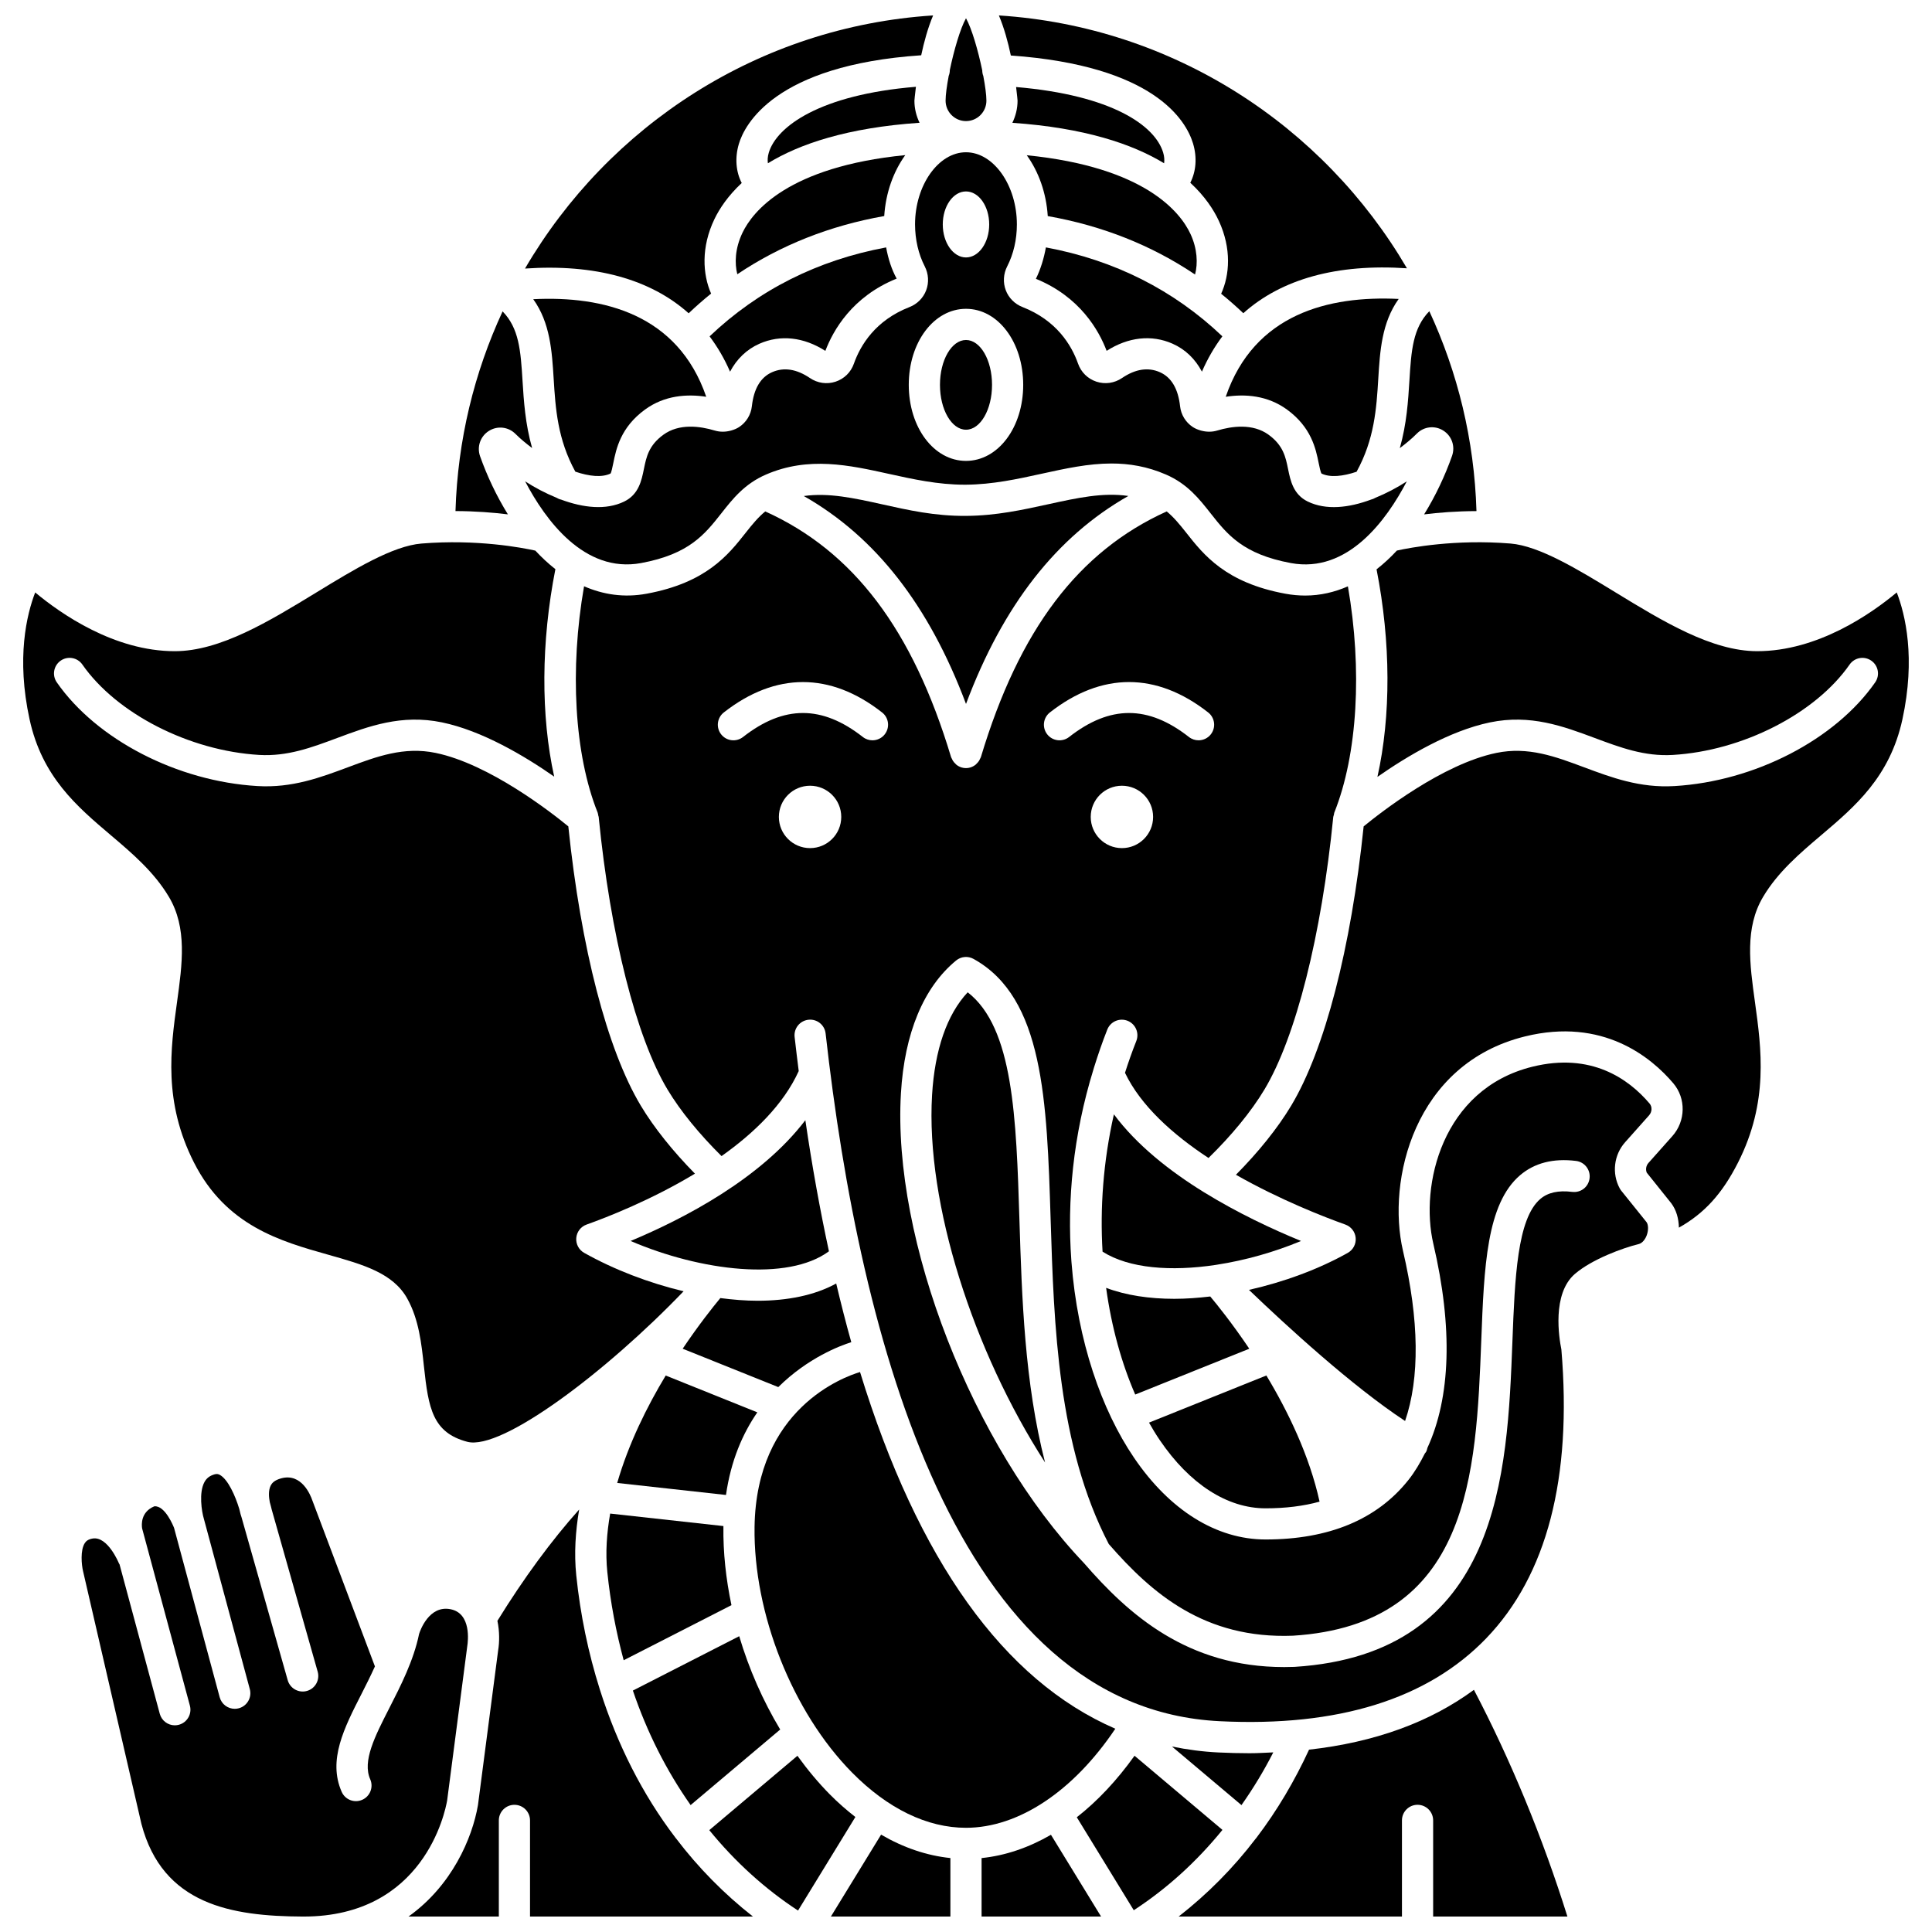
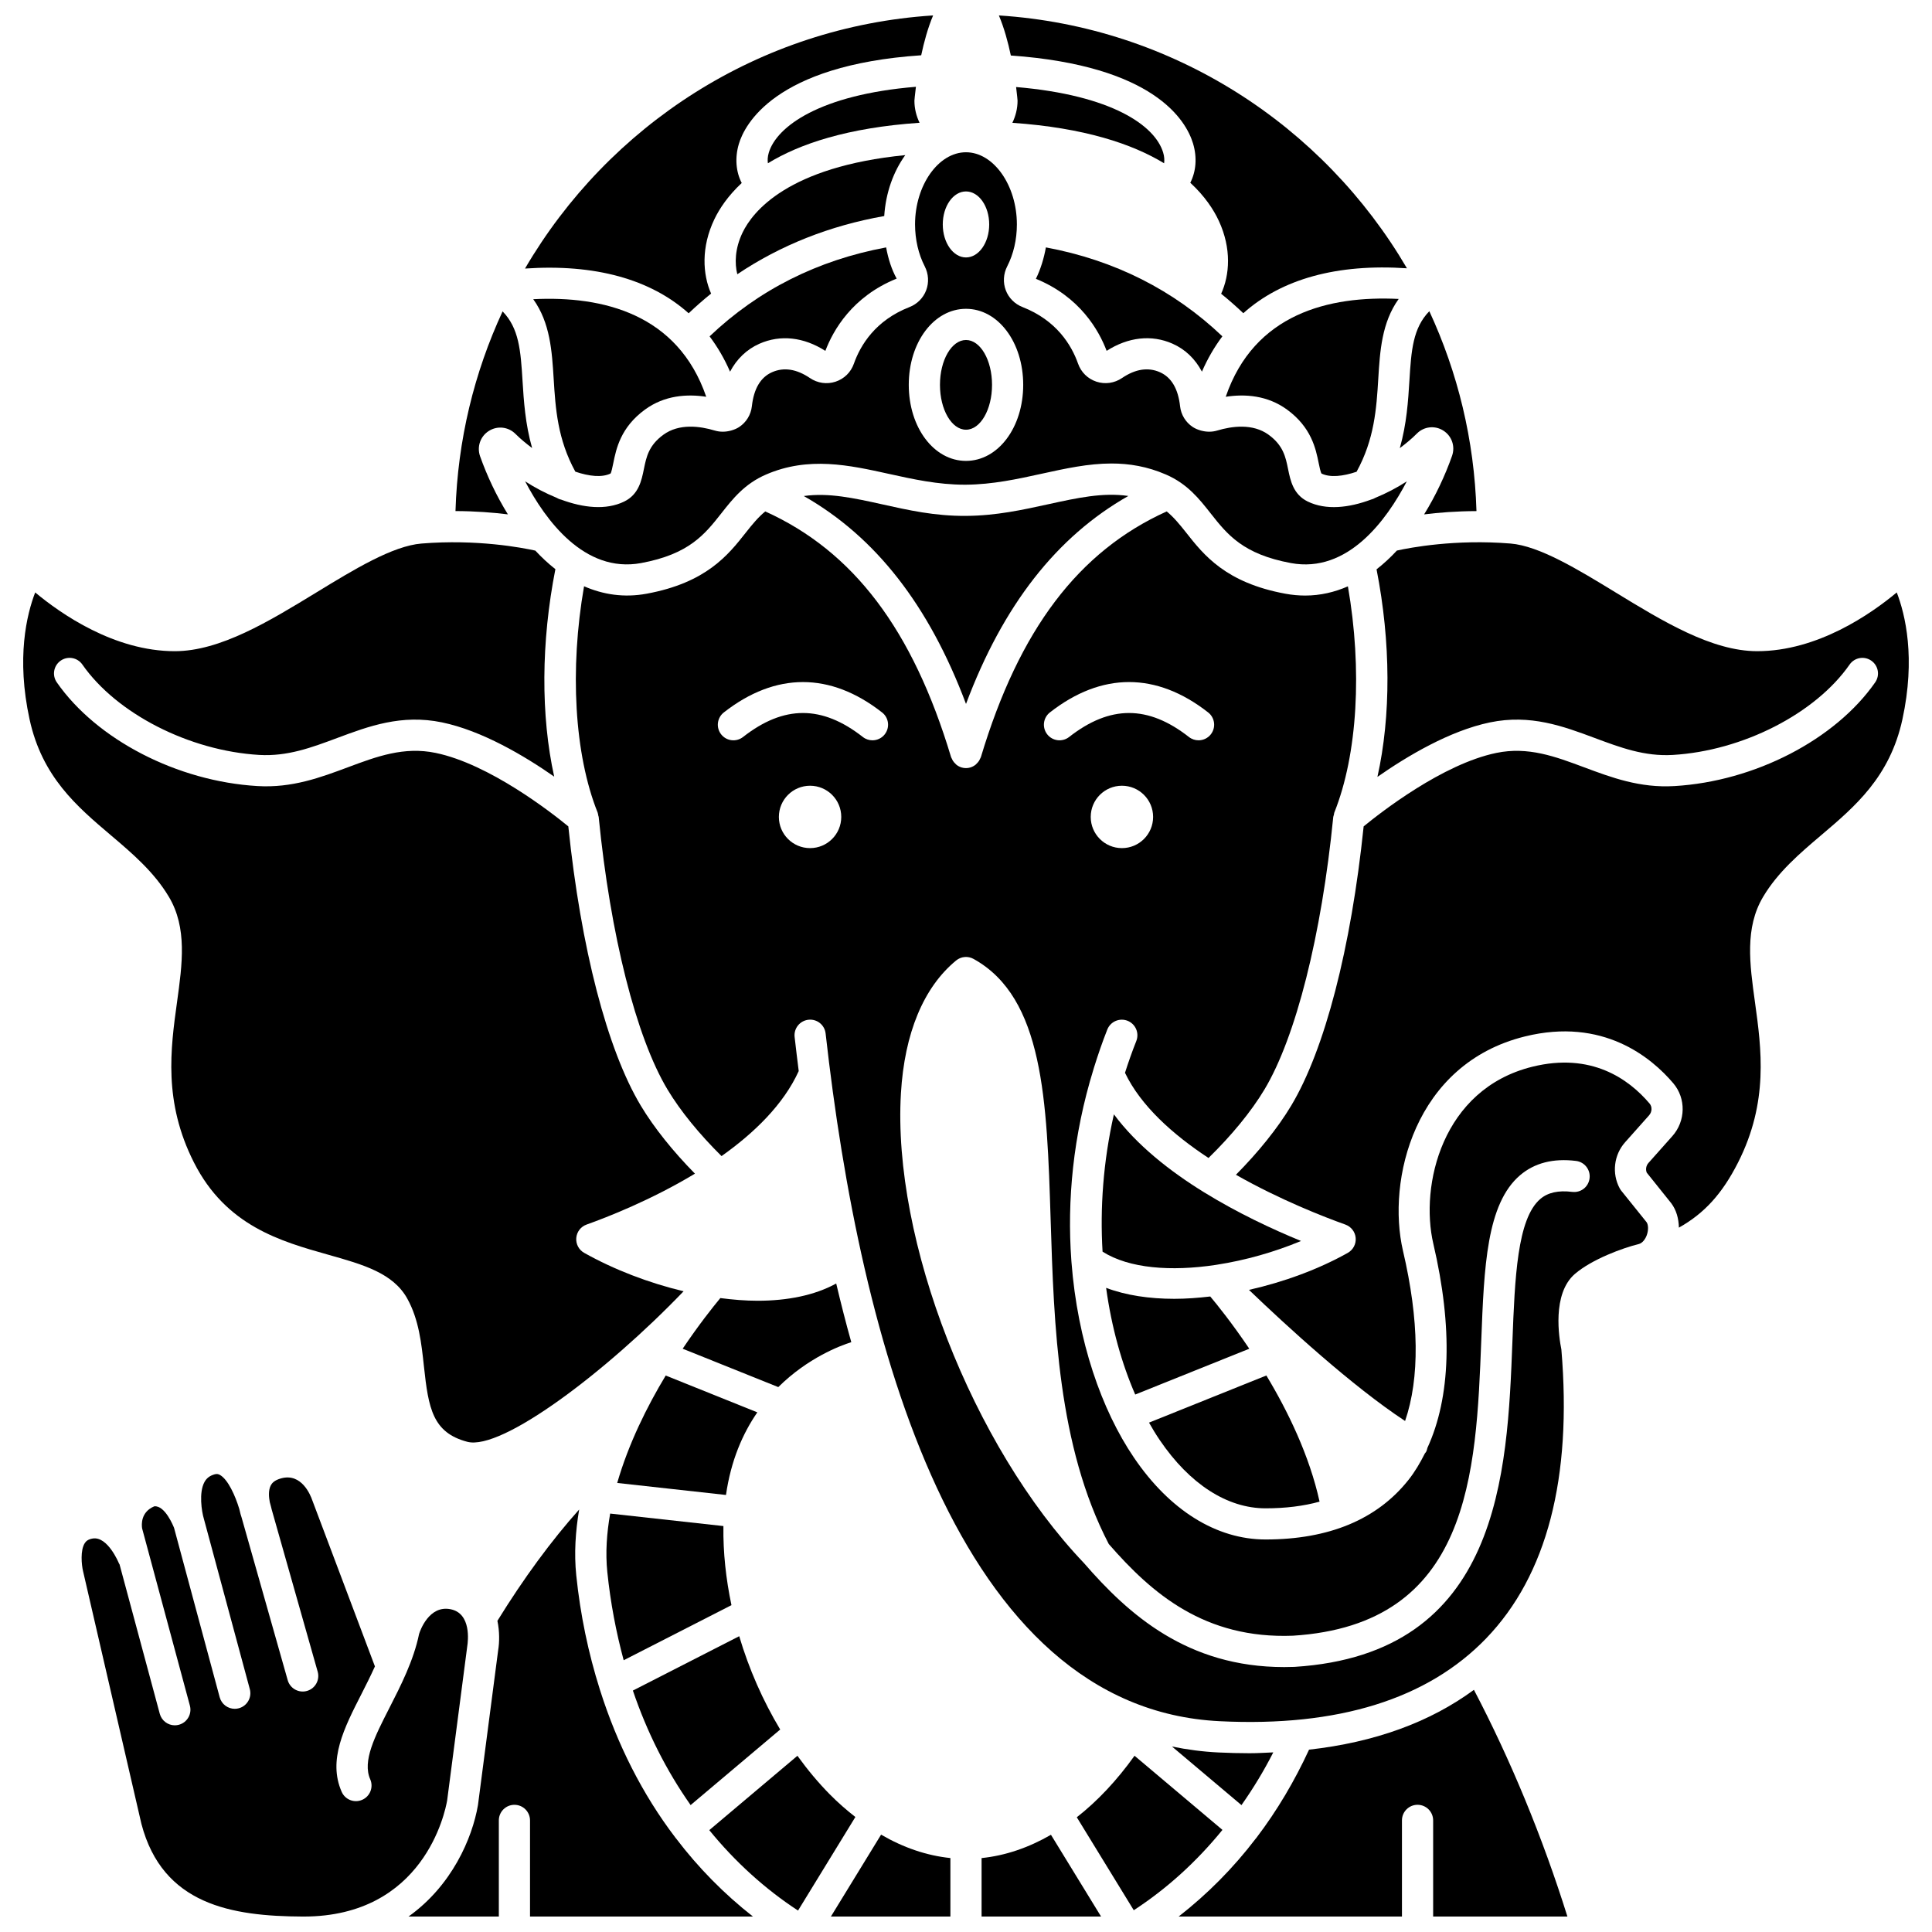
<svg xmlns="http://www.w3.org/2000/svg" width="800px" height="800px" version="1.1" viewBox="144 144 512 512">
  <defs>
    <clipPath id="h">
      <path d="m283 148.09h109v79.906h-109z" />
    </clipPath>
    <clipPath id="g">
      <path d="m408 148.09h109v79.906h-109z" />
    </clipPath>
    <clipPath id="f">
-       <path d="m394 148.09h12v28.906h-12z" />
-     </clipPath>
+       </clipPath>
    <clipPath id="e">
      <path d="m456 591h104v60.902h-104z" />
    </clipPath>
    <clipPath id="d">
      <path d="m364 630h32v21.902h-32z" />
    </clipPath>
    <clipPath id="c">
      <path d="m404 630h32v21.902h-32z" />
    </clipPath>
    <clipPath id="b">
      <path d="m165 534h104v117.9h-104z" />
    </clipPath>
    <clipPath id="a">
      <path d="m252 544h92v107.9h-92z" />
    </clipPath>
  </defs>
  <path d="m305.8 269.49c0.227-0.297 0.531-1.793 0.734-2.785 0.766-3.762 1.922-9.441 8.395-14.164 5.215-3.801 11.168-4.164 16.23-3.391-7.535-21.941-27.344-26.789-45.844-25.859 4.496 6.266 4.957 13.785 5.414 21.129 0.484 7.871 1.031 16.004 5.742 24.578 3.672 1.238 7.039 1.598 9.328 0.492z" />
  <g clip-path="url(#h)">
    <path d="m326.5 227.02c1.926-1.832 3.91-3.57 5.949-5.219-2.238-5.082-2.695-12.281 0.883-19.73 1.355-2.82 3.617-6.203 7.234-9.574-1.527-2.938-1.867-6.621-0.762-10.352 1.461-4.945 9.32-20.867 48.324-23.496 0.746-3.531 1.777-7.289 3.156-10.559-46.117 2.953-86.012 29.176-108.15 67.078 18.547-1.262 33.234 2.809 43.367 11.852z" />
  </g>
  <path d="m271.23 264.93c-0.898-2.539 0.062-5.305 2.328-6.731 2.266-1.43 5.156-1.098 7.051 0.793 1.309 1.312 2.828 2.559 4.406 3.746-1.832-6.465-2.211-12.547-2.539-17.816-0.496-8.086-0.93-13.918-5.285-18.398-7.504 16.176-11.91 34.07-12.484 52.914 5.332 0.02 10.055 0.402 13.891 0.875-3.047-4.914-5.535-10.211-7.367-15.383z" />
  <path d="m340.78 205.65c-2.055 4.281-2.098 8.191-1.387 11.027 11.484-7.707 24.504-12.871 38.938-15.422 0.398-6.195 2.441-11.801 5.578-16.148-31.125 3.082-40.465 14.992-43.129 20.543z" />
  <path d="m337.47 242.5c1.781-3.371 4.418-5.922 7.801-7.414 5.543-2.449 11.723-1.77 17.457 1.902 2.039-5.391 7.082-14.387 18.895-19.152-1.34-2.43-2.242-5.266-2.789-8.27-18.184 3.379-33.887 11.293-46.785 23.574 2.109 2.812 3.934 5.918 5.422 9.359z" />
  <path d="m320.42 508.53c-4.969 8.242-9.863 18.098-12.852 28.469l28.824 3.184c1.305-9.113 4.426-16.285 8.309-21.895z" />
  <path d="m369.6 499.69c-1.406-5.004-2.731-10.207-3.996-15.547-5.727 3.144-12.945 4.57-20.828 4.57-3.203 0-6.523-0.273-9.879-0.711-1.938 2.336-5.707 7.066-9.98 13.422l25.336 10.172c7.836-7.769 16.406-10.977 19.348-11.906z" />
  <path d="m305.7 545.11c-0.902 5.176-1.281 10.387-0.754 15.508 0.84 8.156 2.332 15.926 4.336 23.363l28.562-14.598c-1.469-6.961-2.227-13.988-2.133-20.836 0-0.047 0.008-0.082 0.008-0.125z" />
  <path d="m350.76 602.34c-4.59-7.652-8.289-16.055-10.859-24.73l-28.18 14.406c3.742 11.031 8.852 21.172 15.301 30.348z" />
-   <path d="m311.11 472.87c18.602 7.988 41.656 10.801 52.566 2.734-2.363-10.945-4.457-22.504-6.25-34.742-11.812 15.52-32.203 26.113-46.316 32.008z" />
  <path d="m188.77 381.69c4.871 8.207 3.547 17.75 2.148 27.859-1.715 12.406-3.664 26.465 4.488 42.535 8.523 16.797 22.918 20.859 35.617 24.441 9.211 2.598 17.168 4.844 20.93 11.652 3.062 5.535 3.742 11.871 4.402 17.992 1.195 11.102 2.316 17.504 11.496 19.926 9.117 2.379 36.812-18.531 57.312-39.895-9.246-2.207-18.43-5.734-26.348-10.18-1.414-0.793-2.231-2.34-2.094-3.953 0.133-1.617 1.203-3 2.727-3.543 5.406-1.93 17.129-6.496 28.719-13.492-5.797-5.898-10.836-12.156-14.355-18.031-8.895-14.824-15.863-41.738-19.199-74-4.5-3.691-20.938-16.527-35.152-19.469-8.41-1.746-15.598 0.945-23.223 3.789-7.289 2.719-14.816 5.543-24.012 4.992-21.23-1.246-42.602-12.293-53.172-27.48-1.305-1.871-0.844-4.445 1.027-5.75 1.871-1.301 4.445-0.848 5.75 1.031 9.062 13.012 28.34 22.863 46.879 23.953 7.488 0.43 13.855-1.953 20.637-4.484 8.379-3.129 17.059-6.359 27.785-4.144 10.629 2.203 21.867 8.883 29.738 14.375-3.566-16.117-3.488-35.668 0.316-54.98-1.875-1.461-3.644-3.121-5.316-4.914-3.449-0.766-15.434-3.074-30.164-1.875-7.656 0.621-17.898 6.879-27.809 12.93-12.559 7.668-25.543 15.598-37.586 15.598-16.012 0-30.176-9.895-36.984-15.57-2.246 5.84-5.043 17.336-1.484 33.652 3.316 15.234 12.551 23.07 21.48 30.645 5.66 4.797 11.512 9.762 15.445 16.391z" />
-   <path d="m460.7 216.75c0.777-2.926 0.621-6.805-1.207-10.742-2.613-5.629-11.883-17.719-43.387-20.867 3.129 4.348 5.164 9.941 5.562 16.125 14.469 2.555 27.523 7.738 39.031 15.484z" />
  <path d="m468.83 249.15c5.07-0.777 11.02-0.41 16.234 3.387 6.477 4.723 7.637 10.406 8.395 14.164 0.199 0.961 0.488 2.402 0.758 2.797 2.297 1.098 5.648 0.746 9.289-0.48 4.723-8.582 5.273-16.738 5.75-24.633 0.449-7.356 0.914-14.891 5.41-21.164-18.52-0.906-38.297 3.938-45.836 25.93z" />
  <path d="m452.5 187.27c0.117-0.859 0.059-1.832-0.254-2.852-2.156-7.141-13.57-15.195-38.969-17.355 0.27 2.137 0.387 3.555 0.387 3.621 0 2.106-0.52 4.078-1.375 5.863 19.102 1.324 31.816 5.613 40.211 10.723z" />
  <g clip-path="url(#g)">
    <path d="m460.17 182.03c1.125 3.727 0.793 7.426-0.73 10.402 3.852 3.551 6.184 7.125 7.559 10.09 3.41 7.352 2.883 14.371 0.617 19.324 2.016 1.633 3.977 3.352 5.875 5.156 10.137-9.07 24.824-13.152 43.363-11.902-22.145-37.859-62.031-64.055-108.14-67.008 1.387 3.289 2.422 7.062 3.168 10.617 37.863 2.688 46.406 17.102 48.289 23.32z" />
  </g>
  <path d="m519.47 258.91c1.871-1.891 4.758-2.223 6.996-0.816 2.269 1.418 3.231 4.168 2.348 6.699-1.84 5.223-4.34 10.566-7.41 15.523 3.836-0.477 8.555-0.852 13.875-0.871-0.566-18.871-4.981-36.785-12.496-52.977-4.352 4.488-4.781 10.332-5.277 18.43-0.328 5.285-0.707 11.383-2.543 17.863 1.629-1.227 3.176-2.504 4.508-3.852z" />
  <path d="m437.27 236.98c5.734-3.668 11.918-4.352 17.457-1.902 3.379 1.492 6.016 4.043 7.797 7.414 1.488-3.441 3.309-6.551 5.414-9.363-12.895-12.277-28.594-20.184-46.766-23.566-0.527 2.934-1.387 5.758-2.648 8.328 11.711 4.777 16.719 13.727 18.746 19.09z" />
  <path d="m389.07 214.6c1.012 1.977 1.152 4.281 0.375 6.332-0.77 2.027-2.379 3.652-4.422 4.445-9.043 3.527-13 10.102-14.734 15-0.797 2.281-2.57 4.019-4.856 4.773-2.301 0.758-4.773 0.402-6.797-0.969-3.543-2.398-6.918-2.918-10.031-1.543-3.039 1.34-4.84 4.375-5.352 9.027-0.254 2.242-1.473 4.246-3.359 5.496-0.66 0.434-1.383 0.719-2.125 0.93-0.016 0.004-0.027 0.016-0.047 0.02-0.012 0.004-0.02 0-0.031 0-1.383 0.379-2.856 0.414-4.273-0.012-3.91-1.176-9.438-1.938-13.625 1.117-3.883 2.836-4.508 5.891-5.164 9.133-0.609 2.988-1.363 6.707-5.234 8.578-4.82 2.332-10.824 1.652-16.691-0.523-0.445-0.098-0.867-0.277-1.262-0.516-2.863-1.172-5.684-2.644-8.277-4.328 5.34 10.215 15.676 24.422 30.711 21.664 12.75-2.356 16.887-7.606 21.273-13.172 3.031-3.852 6.168-7.836 11.855-10.293 11.273-4.879 22.078-2.488 32.52-0.184 6.402 1.414 13.016 2.875 20.094 2.875h0.344c7.09-0.051 13.703-1.5 20.098-2.906 6.273-1.375 12.344-2.711 18.504-2.711 4.715 0 9.477 0.781 14.414 2.922 5.688 2.461 8.828 6.441 11.855 10.293 4.387 5.562 8.523 10.816 21.273 13.172 15.074 2.793 25.363-11.41 30.711-21.652-2.613 1.695-5.441 3.172-8.32 4.352-0.363 0.215-0.754 0.379-1.16 0.477-5.875 2.191-11.895 2.871-16.742 0.531-3.871-1.871-4.625-5.59-5.234-8.578-0.656-3.238-1.281-6.301-5.164-9.133-4.188-3.051-9.719-2.293-13.629-1.117-1.406 0.426-2.879 0.391-4.269 0.012-0.012-0.004-0.023 0-0.031 0-0.016-0.004-0.027-0.016-0.051-0.02-0.738-0.215-1.461-0.496-2.125-0.93-1.883-1.246-3.106-3.246-3.359-5.496-0.512-4.648-2.312-7.688-5.352-9.027-3.125-1.379-6.496-0.855-10.035 1.543-2.016 1.371-4.496 1.719-6.793 0.961-2.285-0.754-4.055-2.496-4.859-4.781-1.73-4.891-5.691-11.465-14.73-14.996-2.043-0.793-3.656-2.418-4.422-4.445-0.777-2.051-0.637-4.356 0.375-6.332 1.676-3.262 2.566-7.106 2.566-11.117 0-10.363-6.176-19.121-13.492-19.121-7.312 0-13.496 8.758-13.496 19.121 0.012 4.019 0.895 7.867 2.578 11.129zm10.926-19.867c3.402 0 6.152 3.918 6.152 8.746 0 4.832-2.758 8.746-6.152 8.746-3.398 0-6.152-3.918-6.152-8.746 0-4.832 2.754-8.746 6.152-8.746zm0 31.105c8.504 0 15.164 8.852 15.164 20.152s-6.66 20.152-15.164 20.152-15.164-8.852-15.164-20.152c-0.004-11.301 6.664-20.152 15.164-20.152z" />
  <path d="m421.84 277.62c-6.812 1.496-13.859 3.043-21.812 3.094-8.355 0.066-15.332-1.531-22.277-3.07-7.453-1.648-14.16-3.125-20.738-2.191 19.031 10.824 33.199 29 42.988 55.098 9.793-26.113 23.965-44.293 43.016-55.113-6.715-0.988-13.551 0.512-21.176 2.184z" />
  <path d="m406.9 245.99c0 6.566-3.09 11.887-6.898 11.887-3.812 0-6.902-5.32-6.902-11.887 0-6.566 3.09-11.887 6.902-11.887 3.809 0 6.898 5.32 6.898 11.887" />
  <g clip-path="url(#f)">
    <path d="m400 176.09c2.984 0 5.41-2.426 5.41-5.41 0-1.527-0.328-3.914-0.824-6.551-0.188-0.457-0.27-0.953-0.281-1.477-1.078-5.211-2.773-11.078-4.305-13.816-1.523 2.719-3.207 8.531-4.285 13.715-0.004 0.547-0.098 1.066-0.297 1.547-0.5 2.648-0.828 5.047-0.828 6.578 0.004 2.988 2.426 5.414 5.41 5.414z" />
  </g>
  <path d="m347.73 184.49c-0.316 1.066-0.34 1.98-0.227 2.777 8.359-5.117 21.07-9.43 40.191-10.73-0.852-1.781-1.363-3.746-1.363-5.848 0-0.066 0.121-1.512 0.398-3.688-25.465 2.09-36.945 10.543-39 17.488z" />
  <g clip-path="url(#e)">
    <path d="m490.91 607.68c-3.836 8.312-8.465 16.145-13.867 23.25-0.016 0.02-0.031 0.039-0.047 0.059-0.027 0.031-0.031 0.078-0.062 0.113-0.023 0.027-0.062 0.039-0.086 0.066-6.059 7.961-12.949 14.852-20.492 20.734h59.176v-25.48c0-2.281 1.848-4.133 4.133-4.133 2.285 0 4.133 1.852 4.133 4.133v25.48h35.582c-6.574-20.988-15.059-41.547-24.777-60.078-11.707 8.609-26.316 13.906-43.691 15.855z" />
  </g>
  <path d="m448.5 521.01c0.922 1.633 1.867 3.191 2.856 4.641 7.914 11.652 17.867 18.07 28.035 18.07 5.277 0 10.051-0.594 14.309-1.77-2.668-12.148-8.352-23.887-14.102-33.434z" />
-   <path d="m400.45 406.97c-5.481 5.856-8.73 15.203-9.445 27.258-1.707 28.695 10.914 67.871 29.949 97.348-5.438-21.164-6.141-43.609-6.789-64.129-0.852-27.289-1.598-51.082-13.715-60.477z" />
+   <path d="m400.45 406.97z" />
  <path d="m573.66 459.56c-0.156-0.195-0.293-0.402-0.414-0.621-2.141-3.961-1.562-8.887 1.438-12.246l6.332-7.113c0.816-0.918 0.875-2.269 0.129-3.144-5.578-6.57-15.516-13.59-31.055-9.742-23.965 5.922-29.828 31.488-26.246 46.898 5.223 22.312 4.59 40.715-1.562 54.109-0.094 0.363-0.168 0.73-0.367 1.074-0.086 0.145-0.203 0.258-0.301 0.387-1.266 2.512-2.664 4.906-4.348 7.023-8.309 10.48-21.059 15.793-37.887 15.793-12.992 0-25.379-7.703-34.871-21.695-8.574-12.629-14.945-30.859-16.555-51.797-0.031-0.199-0.039-0.387-0.043-0.586-1.137-15.727 0.449-32.945 5.871-50.508 0.047-0.141 0.062-0.281 0.121-0.414 1.055-3.375 2.203-6.758 3.547-10.145 0.848-2.125 3.246-3.148 5.367-2.316 2.121 0.844 3.156 3.242 2.316 5.367-1.117 2.805-2.098 5.613-2.996 8.418 4.191 8.762 12.691 16.359 22.133 22.574 6.047-5.902 11.281-12.234 14.82-18.137 8.32-13.867 15.141-40.879 18.242-72.254 0.02-0.199 0.121-0.359 0.164-0.547 0.047-0.195 0.027-0.391 0.109-0.586 6.188-15.43 7.441-37.984 3.606-59.965-3.523 1.539-7.289 2.441-11.309 2.441-1.723 0-3.492-0.156-5.297-0.492-15.809-2.922-21.605-10.277-26.258-16.184-1.754-2.219-3.301-4.094-5.156-5.621-23.383 10.574-39.078 31.305-49.238 65.09-0.051 0.16-0.148 0.289-0.215 0.441-0.074 0.172-0.148 0.344-0.246 0.504-0.184 0.293-0.398 0.547-0.641 0.781-0.109 0.109-0.195 0.223-0.312 0.312-0.398 0.309-0.836 0.555-1.312 0.703-0.012 0.004-0.023 0.016-0.039 0.02-0.398 0.121-0.797 0.176-1.191 0.176-0.391 0-0.793-0.059-1.191-0.176-0.016-0.004-0.023-0.016-0.039-0.02-0.48-0.148-0.918-0.391-1.312-0.703-0.121-0.094-0.207-0.211-0.312-0.312-0.242-0.234-0.457-0.488-0.641-0.781-0.098-0.16-0.172-0.332-0.246-0.504-0.066-0.152-0.164-0.277-0.215-0.441-10.16-33.781-25.859-54.516-49.238-65.09-1.855 1.523-3.406 3.402-5.156 5.621-4.656 5.91-10.449 13.262-26.258 16.184-6.023 1.117-11.566 0.23-16.605-1.969-3.84 21.988-2.582 44.551 3.602 59.98 0.098 0.254 0.117 0.512 0.164 0.773 0.023 0.125 0.094 0.227 0.109 0.359 3.102 31.375 9.922 58.387 18.242 72.254 3.43 5.719 8.484 11.879 14.32 17.645 8.656-6.137 16.43-13.672 20.453-22.539-0.375-2.984-0.742-5.977-1.086-9.027-0.258-2.269 1.379-4.309 3.648-4.566 2.297-0.254 4.309 1.375 4.566 3.644 9.105 81.27 34.633 178.87 104.48 182.25 31.332 1.547 55.062-5.863 70.574-21.957 16.098-16.707 22.805-42.469 19.926-76.582-0.602-2.957-2.547-14.707 3.586-19.996 4.508-3.883 12.758-6.914 16.902-7.91 1.043-0.254 1.797-1.391 2.152-2.379 0.527-1.469 0.359-2.863-0.066-3.434zm-132.34-90.801c-4.566 0-8.266-3.699-8.266-8.266s3.699-8.266 8.266-8.266c4.566 0 8.266 3.699 8.266 8.266s-3.699 8.266-8.266 8.266zm-19.086-35.957c13.719-10.734 28.223-10.734 41.941 0 1.797 1.406 2.117 4.004 0.707 5.801-0.812 1.043-2.027 1.586-3.258 1.586-0.887 0-1.789-0.285-2.543-0.875-10.832-8.48-20.926-8.48-31.758 0-1.801 1.406-4.391 1.086-5.797-0.707-1.41-1.801-1.09-4.402 0.707-5.805zm-63.559 35.957c-4.566 0-8.266-3.699-8.266-8.266s3.699-8.266 8.266-8.266c4.566 0 8.266 3.699 8.266 8.266s-3.699 8.266-8.266 8.266zm19.793-30.156c-0.812 1.043-2.027 1.586-3.258 1.586-0.887 0-1.789-0.285-2.543-0.875-10.832-8.48-20.926-8.48-31.758 0-1.801 1.406-4.398 1.086-5.797-0.707-1.41-1.797-1.09-4.391 0.707-5.801 13.719-10.734 28.223-10.734 41.941 0 1.801 1.398 2.117 4 0.707 5.797zm182.18 121.26c-3.66-0.457-6.434 0.16-8.441 1.867-6.148 5.234-6.762 21.039-7.402 37.777-1.344 34.949-3.188 82.816-57.77 86.234-0.922 0.031-1.828 0.051-2.719 0.051-25.637 0-41.184-13.867-53.062-27.57 0 0 0-0.004-0.004-0.004-29.512-30.953-50.801-85.578-48.496-124.48 0.945-15.93 6-28.098 14.617-35.191 1.312-1.082 3.144-1.246 4.625-0.426 18.59 10.277 19.445 37.523 20.434 69.07 0.883 28.137 1.891 60.004 15.406 85.992 11.492 13.191 25.445 25.184 48.789 24.297 47.027-2.945 48.57-42.977 49.93-78.301 0.742-19.406 1.387-36.16 10.301-43.746 3.809-3.242 8.781-4.523 14.805-3.777 2.266 0.277 3.875 2.34 3.594 4.606-0.277 2.258-2.273 3.875-4.606 3.598z" />
  <path d="m455.23 488.2c-6.641 0-12.844-0.922-18.098-2.906 1.453 10.562 4.172 20.148 7.711 28.273l30.23-12.141c-4.551-6.762-8.543-11.699-10.344-13.844-3.215 0.375-6.406 0.617-9.5 0.617z" />
  <path d="m646.66 301c-6.801 5.676-20.969 15.57-36.977 15.57-12.043 0-25.027-7.93-37.586-15.598-9.91-6.051-20.156-12.309-27.809-12.93-14.629-1.191-26.562 1.082-30.098 1.863-1.695 1.824-3.492 3.492-5.391 4.973 3.805 19.355 3.832 38.879 0.23 55.008 7.879-5.508 19.156-12.234 29.832-14.445 10.719-2.219 19.395 1.012 27.785 4.144 6.781 2.527 13.145 4.914 20.637 4.484 18.535-1.09 37.812-10.941 46.879-23.953 1.301-1.875 3.875-2.336 5.75-1.031 1.875 1.301 2.336 3.879 1.027 5.75-10.574 15.188-31.941 26.23-53.172 27.48-9.215 0.555-16.723-2.273-24.012-4.992-7.625-2.848-14.816-5.535-23.223-3.789-14.246 2.945-30.66 15.785-35.152 19.469-3.336 32.258-10.305 59.172-19.199 74-3.594 5.992-8.73 12.352-14.648 18.324 11.73 6.668 23.477 11.223 29.008 13.199 1.523 0.547 2.594 1.93 2.727 3.543 0.137 1.617-0.684 3.16-2.094 3.953-7.707 4.328-16.867 7.707-26.188 9.809 9.883 9.48 27.363 25.535 41.375 34.746 3.902-11.371 3.758-26.672-0.559-45.105-4.332-18.625 2.945-49.547 32.305-56.801 20.723-5.121 33.539 5.582 39.344 12.422 3.391 4 3.285 10.012-0.262 13.988l-6.332 7.113c-0.629 0.707-0.797 1.707-0.453 2.57l6.481 8.09c1.363 1.812 1.992 4.098 2.039 6.484 6.816-3.812 11.531-9.086 15.668-17.242 8.152-16.074 6.203-30.133 4.488-42.539-1.402-10.102-2.723-19.648 2.148-27.859 3.934-6.629 9.785-11.59 15.445-16.395 8.93-7.574 18.164-15.41 21.48-30.645 3.551-16.32 0.762-27.812-1.496-33.66z" />
  <path d="m463.14 460c-0.02-0.008-0.039-0.023-0.055-0.031-9.16-5.652-17.875-12.559-23.891-20.656-2.848 12.594-3.691 24.91-3.004 36.387 7.031 4.484 18.191 5.285 29.93 3.523 0.117-0.008 0.223-0.055 0.336-0.055 7.547-1.16 15.305-3.359 22.324-6.297-7.516-3.082-16.77-7.402-25.641-12.871z" />
  <g clip-path="url(#d)">
    <path d="m364.2 651.9h31.664v-15.496c-6.234-0.645-12.414-2.738-18.367-6.203z" />
  </g>
  <path d="m467.96 628.94-23.297-19.648c-4.672 6.535-9.828 12.016-15.301 16.301l15.098 24.637c8.734-5.688 16.609-12.82 23.5-21.289z" />
-   <path d="m439.57 602.13c-29.555-12.793-52.352-44.691-67.652-94.527-4.418 1.324-27.508 9.738-27.953 41.059-0.328 22.922 10.051 49.066 25.812 65.055 9.461 9.594 19.91 14.668 30.219 14.668 13.961-0.004 28.5-9.738 39.574-26.254z" />
  <g clip-path="url(#c)">
    <path d="m404.13 636.41v15.492h31.664l-13.281-21.668c-5.922 3.426-12.109 5.531-18.383 6.176z" />
  </g>
  <path d="m363.9 619.52c-3.07-3.113-5.93-6.551-8.574-10.219l-23.359 19.703c6.801 8.367 14.816 15.637 23.52 21.316l15.195-24.797c-2.305-1.805-4.578-3.769-6.781-6.004z" />
  <g clip-path="url(#b)">
    <path d="m262.5 621.12 5.352-41.035c0.148-0.977 1.148-8.512-4.438-9.621-5.738-1.16-8.117 5.773-8.355 6.566-1.438 7.012-4.859 13.703-7.871 19.605-3.863 7.559-7.195 14.082-5.078 18.887 0.922 2.086-0.027 4.527-2.117 5.445-2.094 0.926-4.527-0.027-5.445-2.117-3.703-8.406 0.656-16.941 5.277-25.984 1.215-2.375 2.422-4.797 3.535-7.25l-16.613-44.066c-0.457-1.332-2.812-7.231-8.195-5.785-1.898 0.508-2.508 1.332-2.805 1.906-0.668 1.301-0.5 3.121-0.254 4.402 0.27 0.941 0.449 1.688 0.504 1.941l12.195 43.004c0.621 2.195-0.652 4.481-2.848 5.098-2.168 0.625-4.477-0.648-5.098-2.848l-12.227-43.145c-0.133-0.375-0.375-1.152-0.609-2.242-1.082-3.582-2.981-7.738-5.066-8.977-0.504-0.301-0.914-0.348-1.488-0.188-1.289 0.375-2.117 1.012-2.684 2.062-1.496 2.762-0.742 7.738-0.145 9.719l12.176 45.145c0.594 2.203-0.711 4.473-2.914 5.066-0.363 0.098-0.723 0.145-1.082 0.145-1.816 0-3.488-1.215-3.988-3.059l-12.09-44.879c-0.164-0.43-2.391-6.019-5.246-5.723-3.594 1.5-3.379 4.836-3.223 5.844l12.664 46.98c0.594 2.203-0.715 4.473-2.918 5.066-0.359 0.094-0.723 0.145-1.078 0.145-1.816 0-3.492-1.215-3.988-3.062l-10.664-39.609c-0.047-0.094-0.129-0.16-0.164-0.262-0.043-0.113-2.945-7.164-6.902-6.578-1.305 0.207-1.812 0.738-2.113 1.184-1.277 1.906-0.875 5.863-0.484 7.484l15.465 66.969c5.633 21.434 23.879 24.473 42.758 24.555h0.227c31.812-0.012 37.492-27.633 38.039-30.789z" />
  </g>
  <g clip-path="url(#a)">
    <path d="m323.12 631.15c-0.016-0.02-0.047-0.023-0.062-0.047-0.023-0.027-0.027-0.07-0.055-0.098-0.02-0.027-0.047-0.055-0.066-0.082-8.66-11.371-15.348-24.602-19.934-39.07-0.004-0.008-0.008-0.012-0.012-0.02-0.02-0.039-0.012-0.078-0.031-0.117-3.031-9.594-5.16-19.719-6.246-30.254-0.594-5.809-0.203-11.652 0.77-17.422-7.305 8.16-14.641 18.125-21.664 29.496 0.598 2.856 0.547 5.691 0.203 7.766l-5.356 41.066c-1.52 8.844-6.941 21.371-18.414 29.539h23.945v-25.48c0-2.281 1.848-4.133 4.133-4.133 2.285 0 4.133 1.852 4.133 4.133v25.48h59.082c-7.566-5.93-14.504-12.941-20.426-20.758z" />
  </g>
  <path d="m481.43 608.4c-2.082 0.086-4.121 0.223-6.273 0.223-2.703 0-5.457-0.07-8.277-0.203-4.203-0.203-8.293-0.754-12.289-1.57l18.41 15.523c3.106-4.418 5.941-9.074 8.43-13.973z" />
</svg>